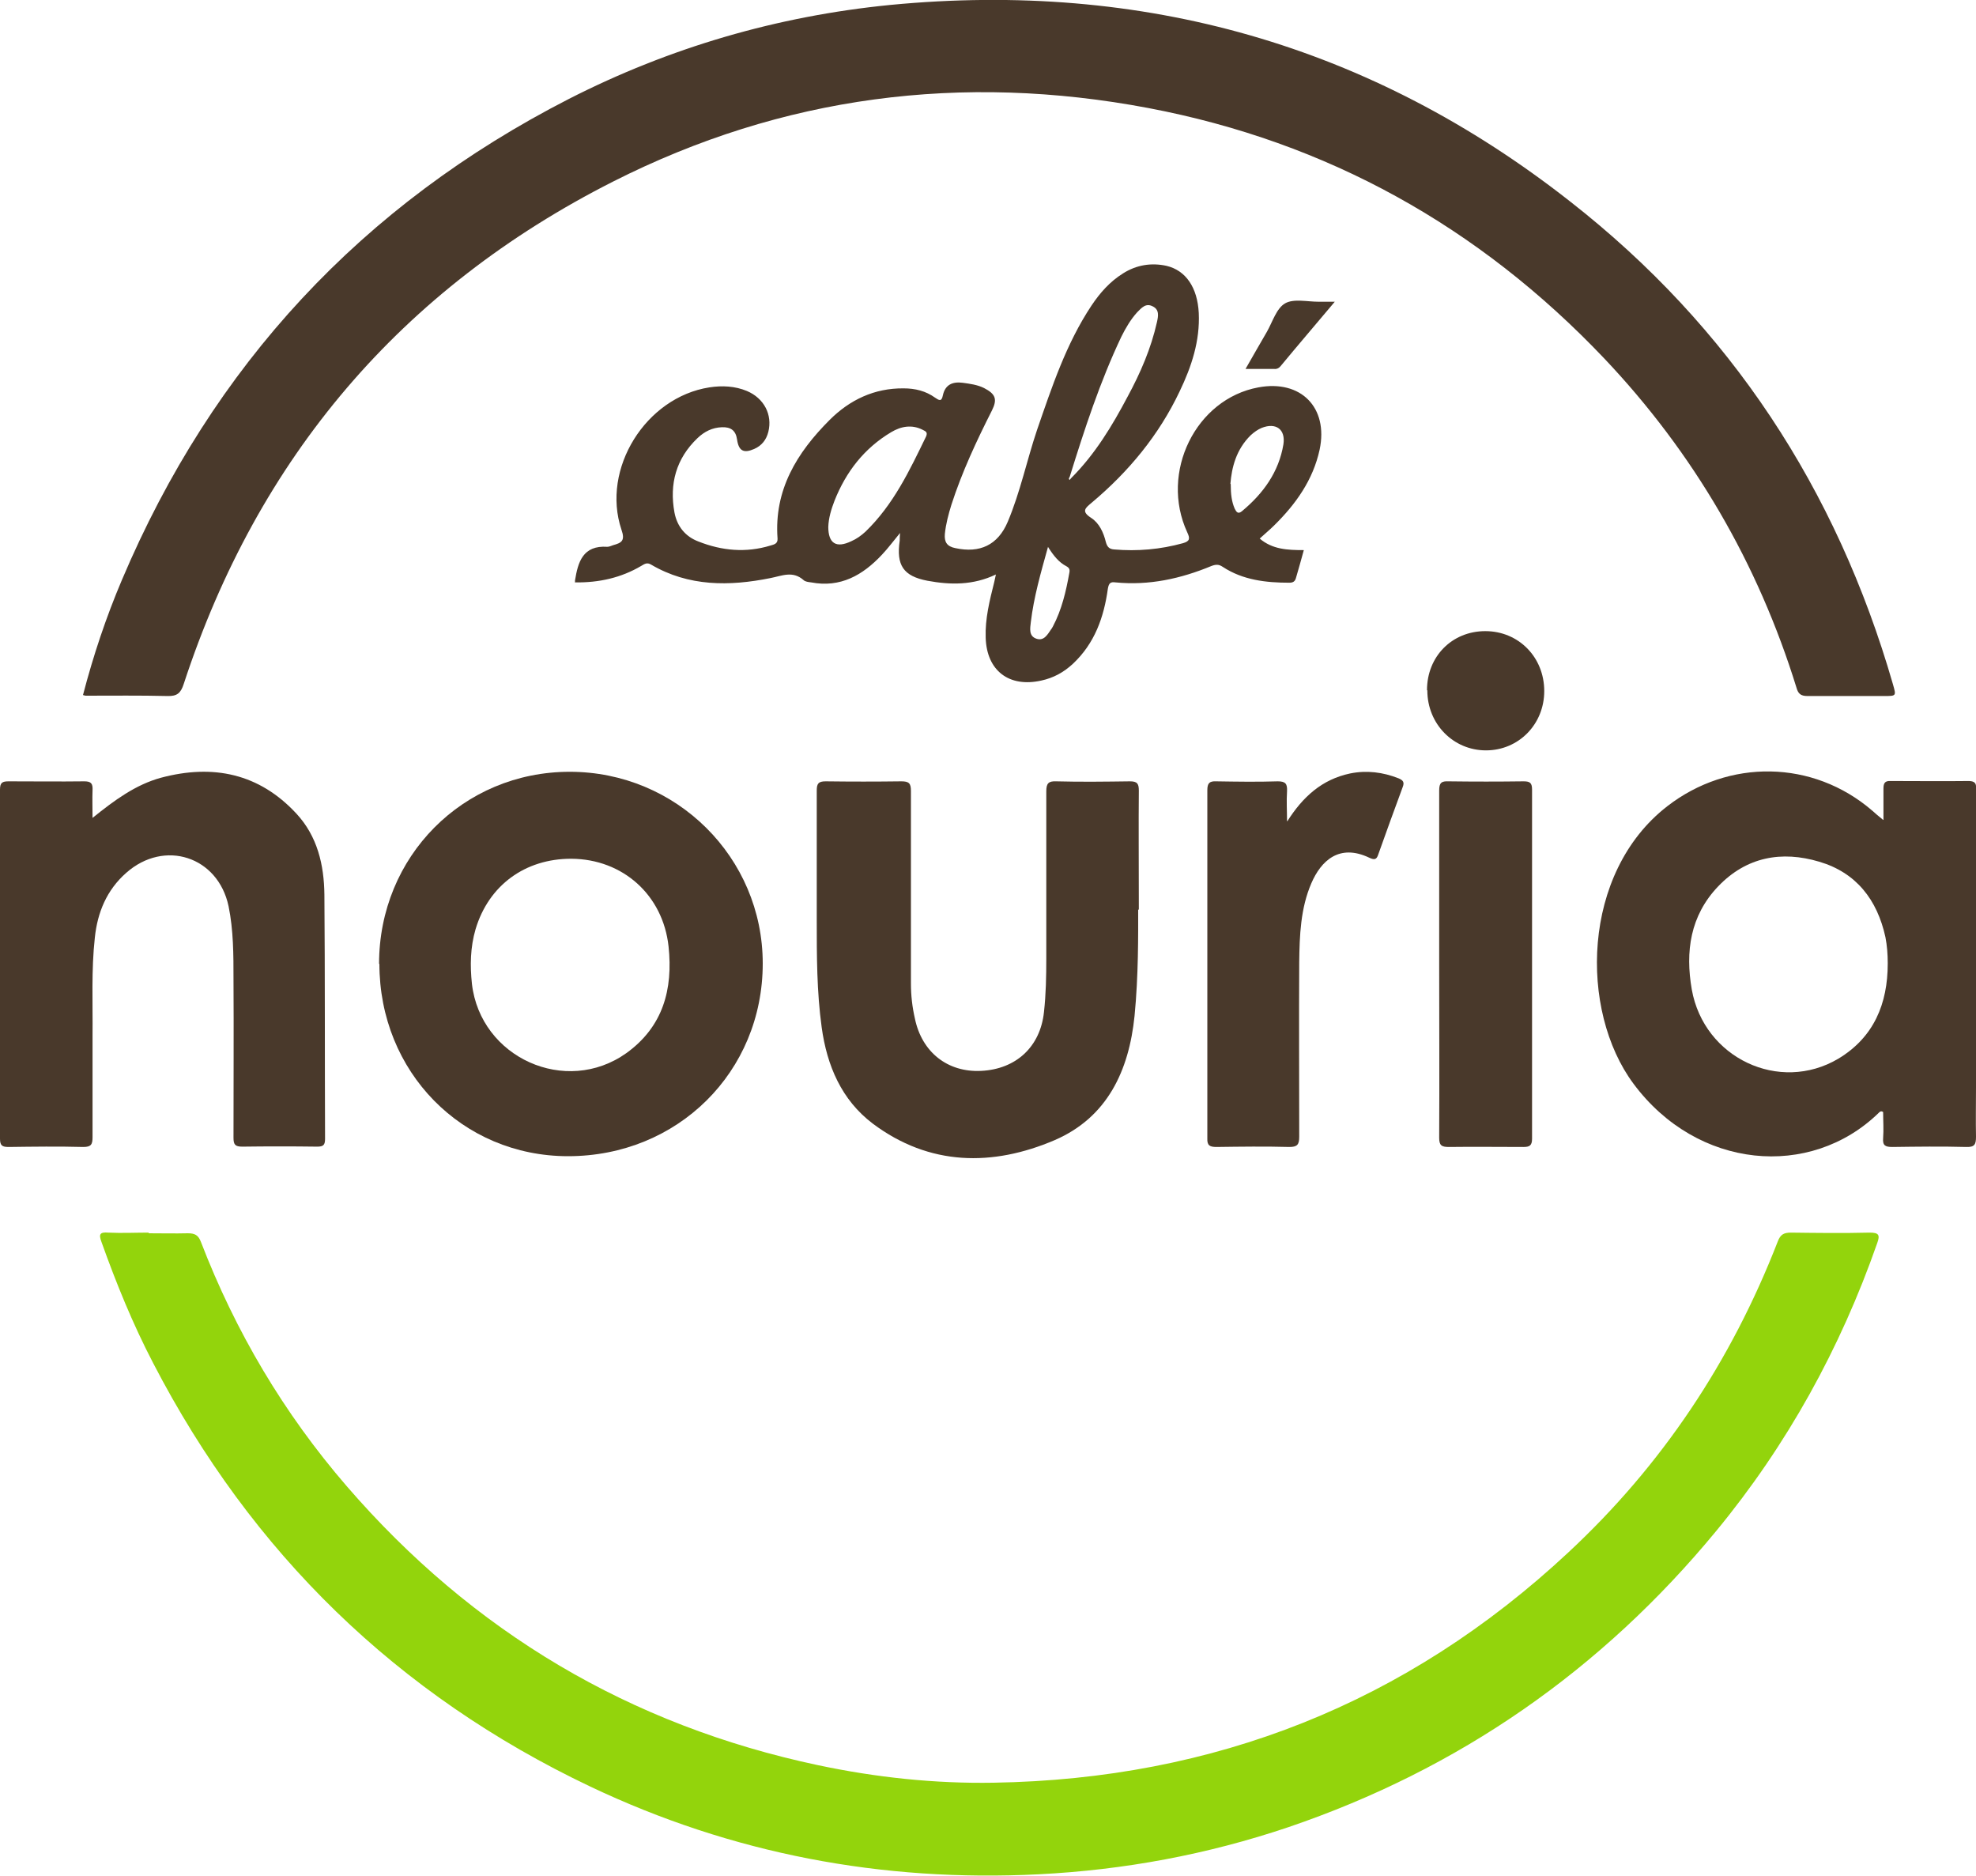
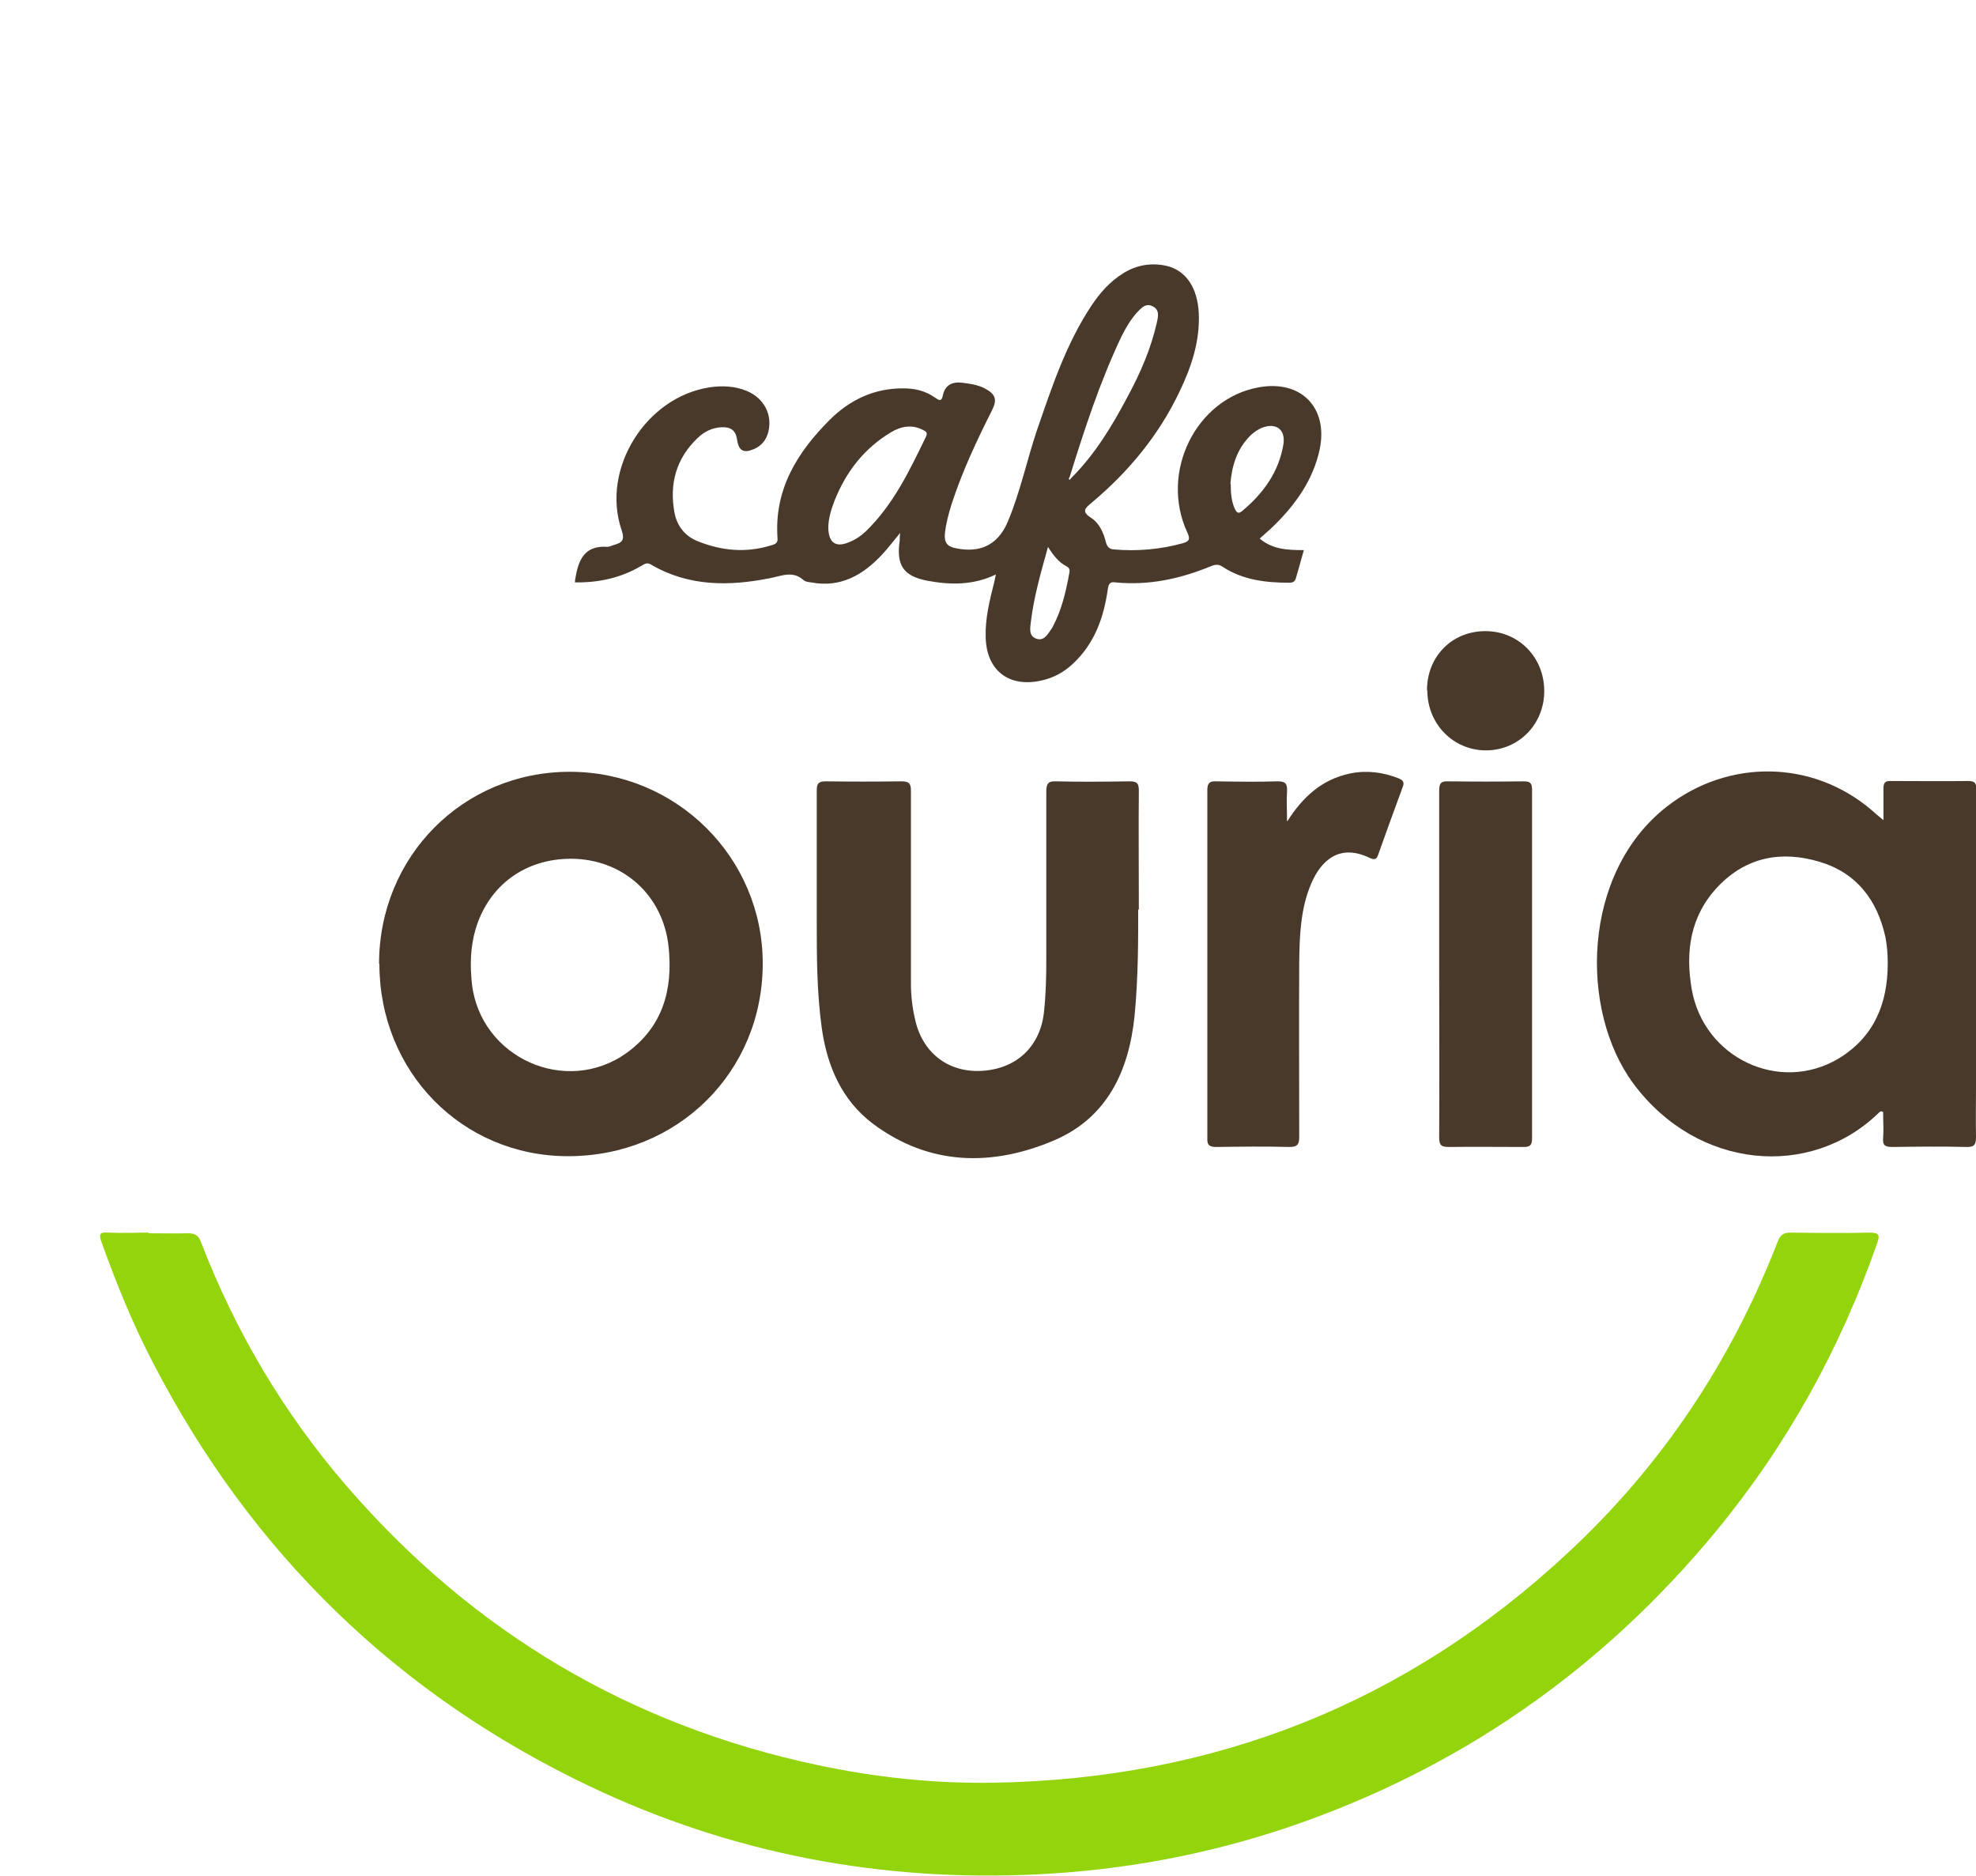
<svg xmlns="http://www.w3.org/2000/svg" id="Layer_1" data-name="Layer 1" version="1.1" viewBox="0 0 600 569.6">
  <defs>
    <style>
      .cls-1 {
        fill: #93d40c;
      }

      .cls-1, .cls-2 {
        stroke-width: 0px;
      }

      .cls-2 {
        fill: #49392b;
      }
    </style>
  </defs>
  <g>
-     <path class="cls-2" d="M25.2,211c3.1-11.9,7-23.6,11.8-34.9C64.6,110.9,109.9,62.2,172.8,30c30.6-15.6,63.2-25.1,97.5-28.5,76.7-7.4,145.9,12.1,206.5,59.7,48.6,38,80.9,87.3,98,146.6,1,3.5,1,3.5-2.7,3.5-7.8,0-15.5,0-23.3,0-2,0-2.8-.7-3.3-2.5-11.7-37.8-31.2-71.3-58.4-100-38-40-84.1-65.7-138.4-76-56.6-10.7-111.1-3.7-162.5,22.3-64.4,32.6-107.9,83.8-130.4,152.5-.9,2.8-2,3.8-5,3.7-8.3-.2-16.5-.1-24.8-.1-.2,0-.4-.1-.8-.2h0Z" />
    <path class="cls-1" d="M45.1,374.4c4,0,8,.1,11.9,0,2.1,0,3.2.5,4,2.6,10.5,27.3,25.2,52.1,44.3,74.2,38.2,44.2,86,72.6,143.2,84.7,17.5,3.7,35.3,5.6,53.2,5.3,67-1.1,125.4-24.1,174.5-69.9,28.5-26.5,49.5-58.1,63.6-94.4.8-2.1,1.8-2.7,4-2.7,8,.1,15.9.2,23.9,0,2.8,0,3.2.7,2.3,3.2-11.2,32-27.3,61.2-48.9,87.4-34.8,42.2-78.1,72.3-129.9,89.9-24.6,8.3-49.9,13-75.8,14.3-47.6,2.4-93.1-6.2-136.1-26.6-58.7-27.9-102.9-70.9-132.8-128.6-6.2-11.9-11.2-24.2-15.7-36.8-.9-2.4-.4-3,2.1-2.8,4.1.2,8.2,0,12.3,0h0Z" />
    <path class="cls-2" d="M571.9,248.9c0-3.6,0-6.5,0-9.5,0-1.6.4-2.4,2.2-2.3,7.9,0,15.7.1,23.6,0,2.8,0,2.3,1.6,2.3,3.2v89.8c0,5-.1,10,0,15,0,2.3-.4,3.2-3,3.1-7.5-.2-14.9-.1-22.4,0-2.1,0-3-.4-2.8-2.7.2-2.6,0-5.3,0-7.9-.7-.5-1.1,0-1.4.3-20.7,20.1-55,17.2-74.4-8.9-16.5-22.2-15.8-64,10.2-84.2,18.7-14.5,44.3-14.2,62.3,1.3.9.8,1.8,1.6,3.3,2.8h0ZM573.2,292.4c0-2.7-.2-5.3-.7-7.9-2.5-11.4-8.9-19.6-20.1-22.9-11.4-3.4-22.1-1.5-30.7,7.5-8.5,8.9-10,19.8-8,31.3,3.7,20.8,26.6,31.6,44.5,21,10.8-6.5,15-16.7,15-28.9h0Z" />
    <path class="cls-2" d="M115.1,292.6c0-32.6,25.5-58.3,57.9-58.3,32.4,0,58.6,26,58.6,58.2,0,32.9-25.8,58.5-59.1,58.5-32.2,0-57.3-25.6-57.3-58.4h0ZM173.4,260.7c-13.9,0-25,8-29,21.4-1.6,5.5-1.7,11-1.1,16.6,2.6,22.4,28.5,34.1,46.9,21,11.1-8,14.2-19.3,12.8-32.4-1.7-15.6-13.9-26.5-29.5-26.6h0Z" />
-     <path class="cls-2" d="M28.1,248.3c6.7-5.4,13.1-10.1,20.8-12.2,15.8-4.2,29.8-1.3,41.1,10.9,6.4,6.9,8.4,15.6,8.5,24.6.2,24.7.1,49.4.2,74.1,0,1.9-.5,2.4-2.4,2.4-7.6-.1-15.1-.1-22.7,0-2.2,0-2.7-.6-2.7-2.7,0-16,.1-32.1,0-48.1,0-7.4,0-14.9-1.5-22.2-3.2-15.1-19.5-20.4-31.1-10.1-5.9,5.2-8.7,12-9.5,19.6-1.1,9.9-.6,19.8-.7,29.7,0,10.3,0,20.6,0,30.9,0,2.2-.4,3-2.8,3-7.6-.2-15.1-.1-22.7,0C.7,348.2,0,347.8,0,345.7c0-35.4,0-70.7,0-106,0-2.1.7-2.5,2.6-2.5,7.7,0,15.3.1,23,0,2.1,0,2.6.7,2.5,2.7-.1,2.6,0,5.2,0,8.5h0Z" />
    <path class="cls-2" d="M345.6,276.1c0,7.7.1,20-1.1,32.3-1.7,16.7-8.3,30.8-24.2,37.7-18.9,8.1-38.1,7.9-55.3-5-9.5-7.2-13.9-17.6-15.5-29.2-1.5-10.9-1.5-21.8-1.5-32.7,0-13.1,0-26.1,0-39.2,0-2.1.5-2.8,2.7-2.8,7.7.1,15.3.1,23,0,2.3,0,2.9.6,2.9,2.9,0,19.5,0,39,0,58.5,0,3.6.4,7.1,1.2,10.6,2.1,10.2,9.9,16.4,20.1,15.9,10.6-.5,18-7.3,19.1-17.9.6-5.4.7-10.8.7-16.2,0-16.9,0-33.9,0-50.8,0-2.4.7-3.1,3-3,7.5.2,14.9.1,22.4,0,2.2,0,2.7.7,2.7,2.8-.1,10.5,0,21,0,36.2h0Z" />
    <path class="cls-2" d="M390.9,249.3c4.7-7.4,10.5-12.7,19.1-14.5,5-1,9.9-.4,14.7,1.5,1.4.6,1.8,1.2,1.2,2.7-2.5,6.8-5,13.6-7.4,20.4-.5,1.6-1.2,1.7-2.7,1-9.2-4.4-14.7,1-17.6,7.7-3.3,7.6-3.6,15.9-3.7,24-.1,17.6,0,35.3,0,53,0,2.4-.6,3.1-3,3.1-7.4-.2-14.7-.1-22.1,0-2,0-2.9-.4-2.8-2.6,0-35.2,0-70.5,0-105.7,0-2.1.6-2.8,2.7-2.7,6.2.1,12.5.2,18.7,0,2.4,0,2.9.8,2.8,3-.2,3,0,6.1,0,9.1h0Z" />
    <path class="cls-2" d="M437,292.4c0-17.5,0-34.9,0-52.4,0-2.4.7-2.9,2.9-2.8,7.6.1,15.1.1,22.7,0,1.9,0,2.6.4,2.6,2.5,0,35.3,0,70.7,0,106,0,2.1-.8,2.5-2.6,2.5-7.6,0-15.1-.1-22.7,0-2.2,0-2.9-.5-2.9-2.8.1-17.7,0-35.3,0-53h0Z" />
    <path class="cls-2" d="M433.3,209.5c0-10.2,7.6-17.9,17.7-17.9,10.1,0,17.9,7.9,17.9,18.2,0,10.1-7.8,18-17.7,18s-17.8-8-17.8-18.2h0Z" />
  </g>
  <g>
    <path class="cls-2" d="M174.6,176.9c0-.5,0-.6,0-.7.9-5.6,2.4-10.7,9.8-10.2.6,0,1.2-.3,1.8-.5,2.5-.7,3.7-1.3,2.5-4.7-6.2-18.5,7.4-40.2,26.7-43.2,3.9-.6,7.8-.4,11.4,1.1,5.2,2.2,7.8,7.2,6.5,12.4-.6,2.4-2,4.2-4.3,5.2-3.2,1.4-4.7.6-5.2-2.9-.4-2.8-2-3.8-4.6-3.7-2.9.1-5.3,1.3-7.4,3.3-6.5,6.2-8.6,13.9-7,22.6.8,4.2,3.3,7.3,7.3,8.8,7.1,2.8,14.4,3.5,21.9,1.2,1-.3,2.2-.5,2.1-2.1-1.1-14.8,5.9-26.1,15.8-36,6.1-6.1,13.6-9.7,22.5-9.6,3.5,0,6.7.8,9.5,2.8,1.2.8,2,1.4,2.4-.7.7-3.2,2.9-4.2,6-3.8,2.2.3,4.5.6,6.5,1.6,3.5,1.8,4.1,3.4,2.4,6.8-4.7,9.3-9.1,18.7-12.3,28.6-.9,2.9-1.7,5.9-2,8.9-.2,2.4.6,3.8,3.2,4.3,7.4,1.6,12.9-.9,15.9-8,3.8-9,5.8-18.7,8.9-27.9,4.5-13,8.8-26.1,16.5-37.7,2.6-3.9,5.6-7.3,9.6-9.8,4.1-2.6,8.6-3.3,13.2-2.3,5.9,1.4,9.4,6.6,9.8,14.3.4,8.5-2.2,16.3-5.8,23.8-6.3,13.3-15.5,24.4-26.7,33.8-1.9,1.6-3.3,2.6-.2,4.6,2.5,1.6,3.8,4.5,4.5,7.4.4,1.4,1,2.1,2.5,2.2,7.1.6,14,0,20.9-1.9,2.1-.6,2.2-1.4,1.3-3.3-8.4-18.2,2.6-40.5,21.6-44,12.9-2.4,21.3,6.1,18.6,18.9-2,9.2-7.2,16.5-13.8,23-1.4,1.4-2.9,2.6-4.4,4,3.9,3.3,8.4,3.5,13.4,3.5-.8,3-1.6,5.7-2.4,8.5-.3,1.1-1,1.4-2,1.4-7.1,0-14.1-.8-20.2-4.8-1.2-.8-2-.8-3.4-.3-9.4,3.9-19,6-29.2,5-1.5-.2-2,.2-2.3,1.9-1.2,8.7-4,16.6-10.6,22.8-2.8,2.6-5.9,4.3-9.6,5.1-9.8,2.2-16.6-3-16.9-13-.2-5.8,1.2-11.3,2.6-16.9.1-.6.3-1.2.5-2.3-6.9,3.3-13.8,3.2-20.8,1.9-7.3-1.4-9.5-4.7-8.4-12.2,0-.6,0-1.2.1-2.3-2,2.4-3.6,4.6-5.5,6.6-5.8,6.2-12.6,10.1-21.5,8.4-.8-.1-1.8-.2-2.3-.7-3.3-2.9-6.5-1.3-10.1-.6-12.4,2.5-24.8,2.6-36.2-4.1-1.3-.8-2.1-.1-3,.4-6.1,3.6-12.8,5.1-20,5h0ZM325.3,145.1c7.2-7.2,12.4-15.8,17.1-24.7,3.9-7.2,7.1-14.6,8.9-22.6.4-1.8.8-3.8-1.3-4.8-2.1-1.1-3.4.5-4.7,1.8-2,2.2-3.5,4.8-4.8,7.4-6.5,13.7-11.2,28.1-15.7,42.6-.2.3-.4.6,0,.9l.4-.5h0ZM251.5,159.9c0,5.1,2.4,6.6,7,4.4,1.6-.7,3-1.7,4.3-2.9,8.5-8.2,13.4-18.6,18.4-28.9.6-1.4-.3-1.6-1-2-3.3-1.7-6.6-1.1-9.6.7-8.2,4.9-13.7,12-17.2,20.8-1,2.6-1.8,5.2-1.9,8h0ZM373.7,146.9c0,3.2.3,5.4,1.2,7.5.5,1,1,1.8,2.2.8,6.5-5.4,11.2-11.9,12.6-20.3.7-4.6-2.3-6.7-6.6-5-1.2.5-2.3,1.3-3.3,2.2-4.5,4.4-5.8,9.9-6.2,14.8h0ZM318.2,166.1c-2.2,7.9-4.3,15.2-5.2,22.8-.2,1.8-.7,4.2,1.7,5,2.3.8,3.4-1.3,4.5-2.9.2-.2.3-.5.5-.8,2.7-5.1,4-10.7,5-16.3.2-1,0-1.5-.9-2-2.3-1.2-3.9-3.2-5.6-5.9h0Z" />
-     <path class="cls-2" d="M405.3,91.6c-5.8,6.9-11.2,13.2-16.5,19.6-.6.7-1.3.9-2.1.8-2.6,0-5.3,0-8.5,0,2.3-4,4.4-7.7,6.5-11.3,1.7-3,2.9-7.1,5.5-8.6s6.7-.5,10.2-.5c1.4,0,2.8,0,5,0" />
  </g>
</svg>